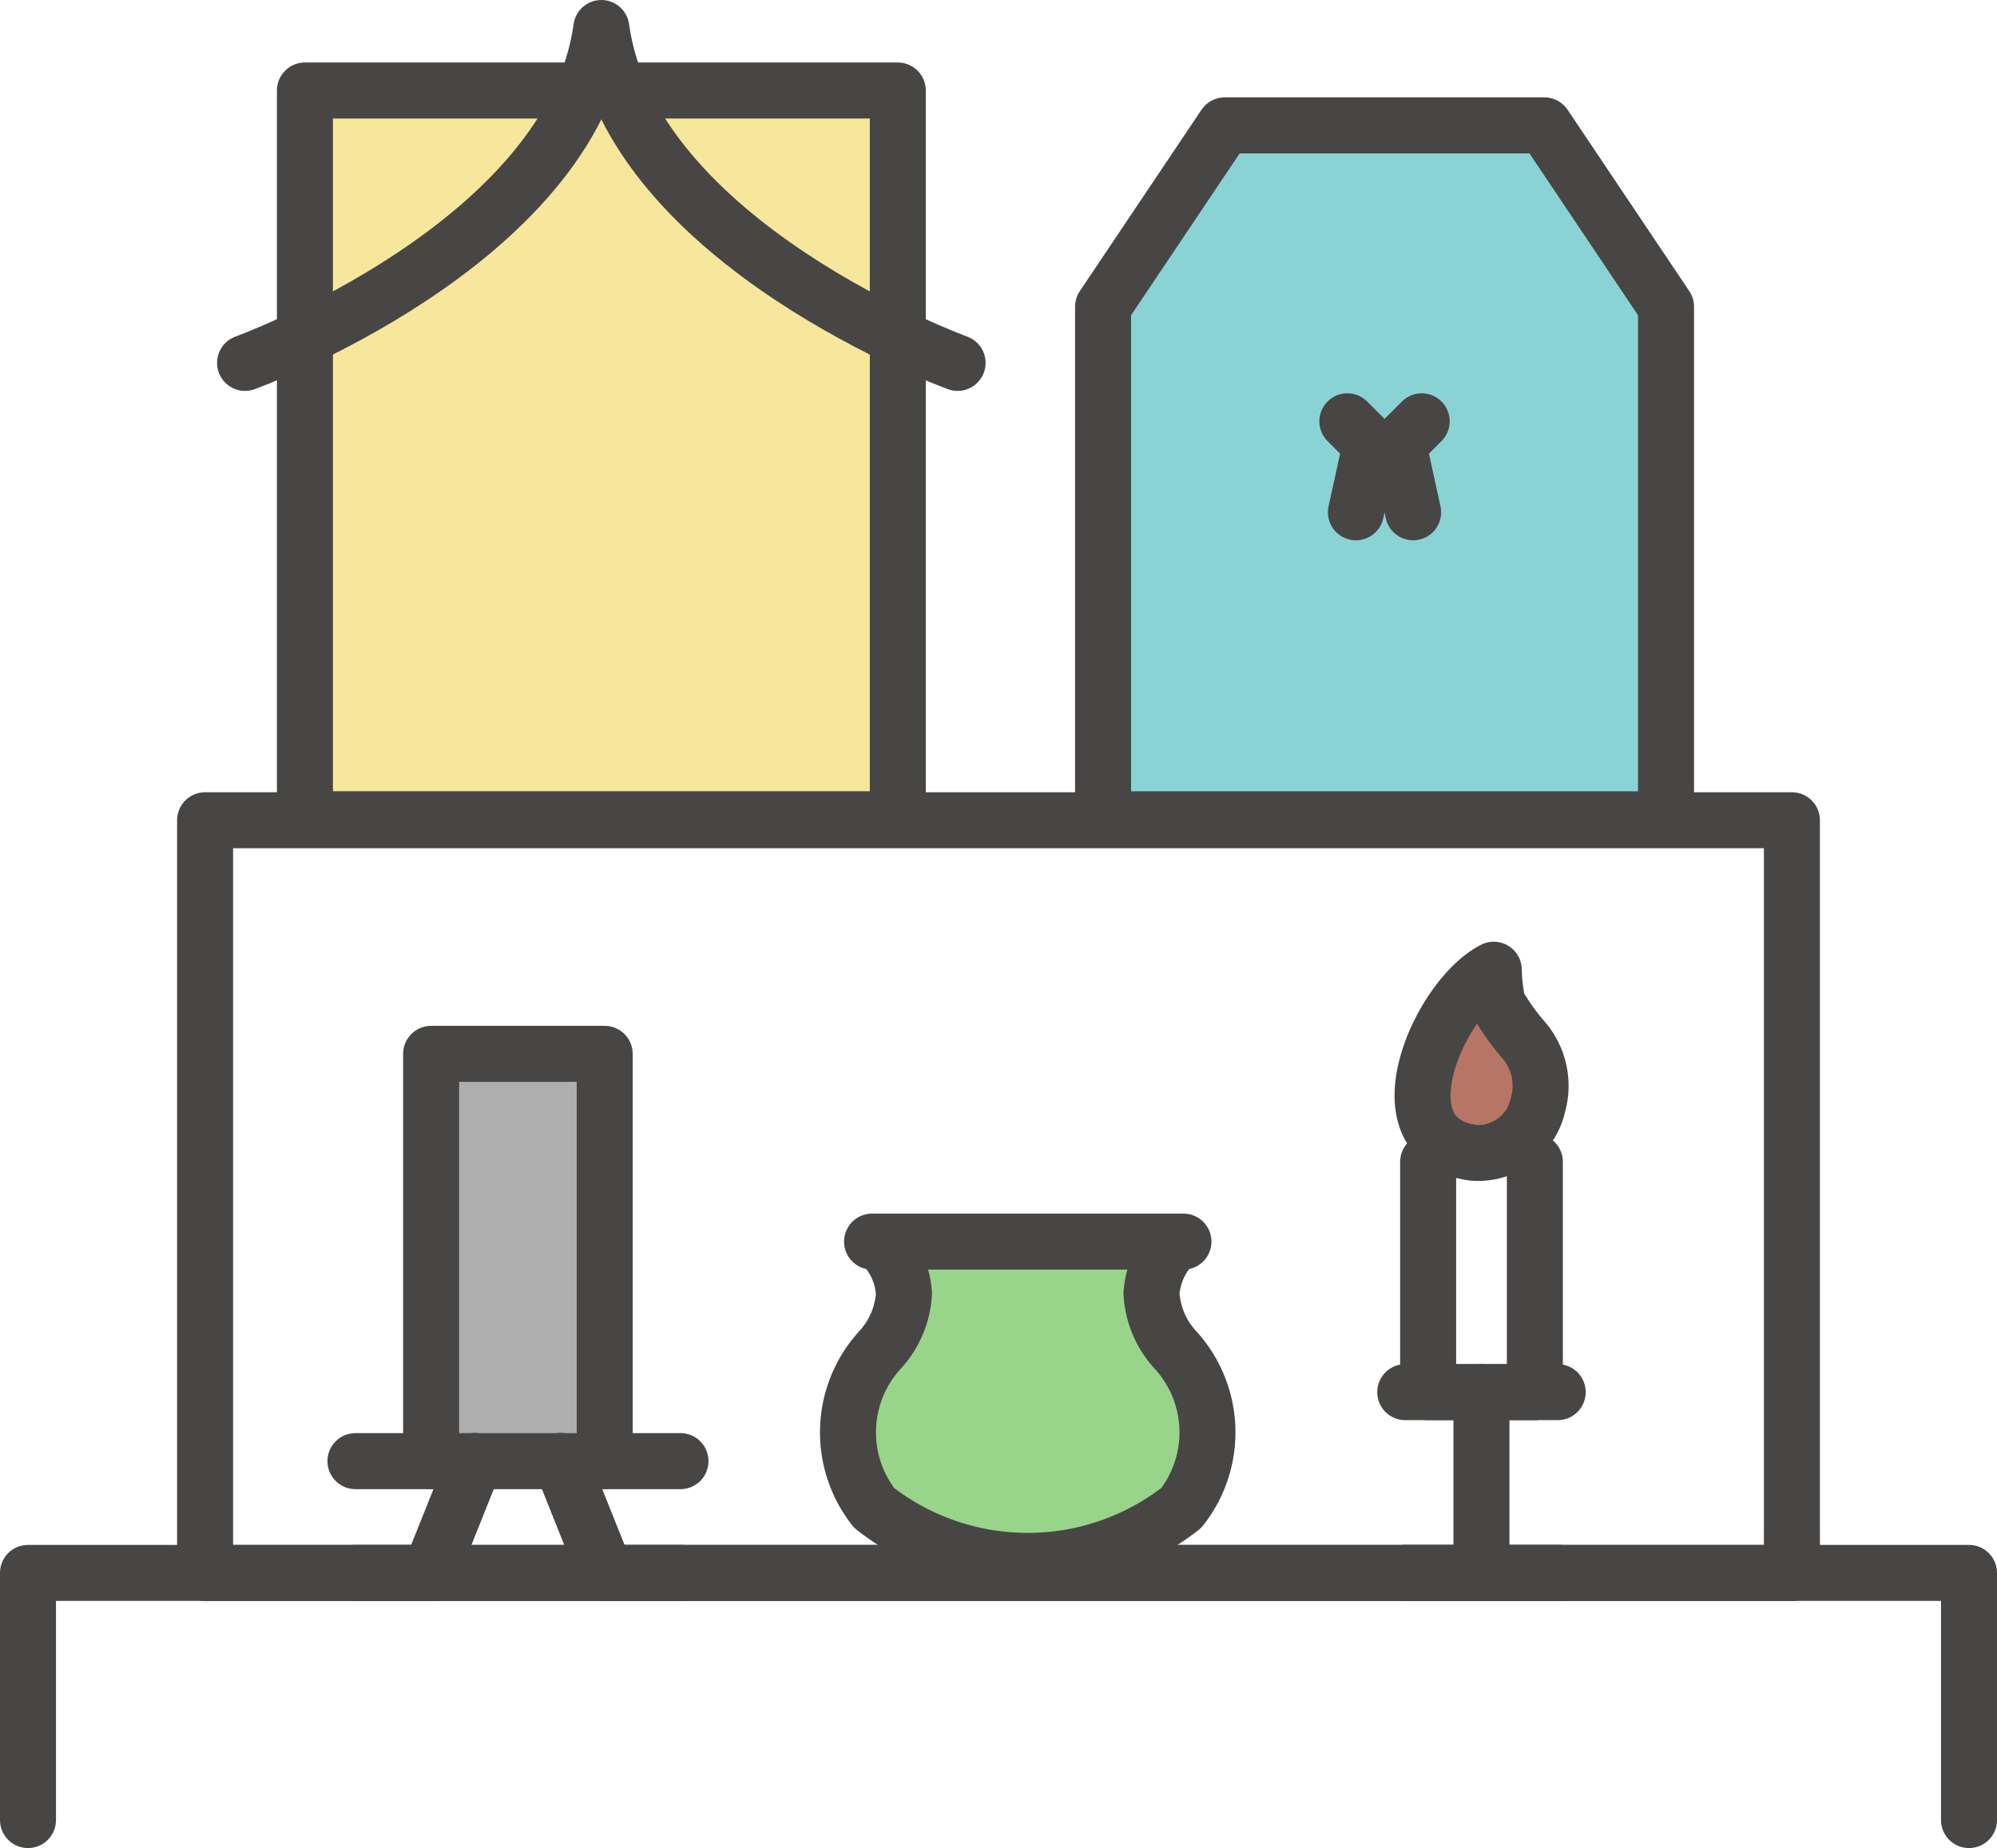
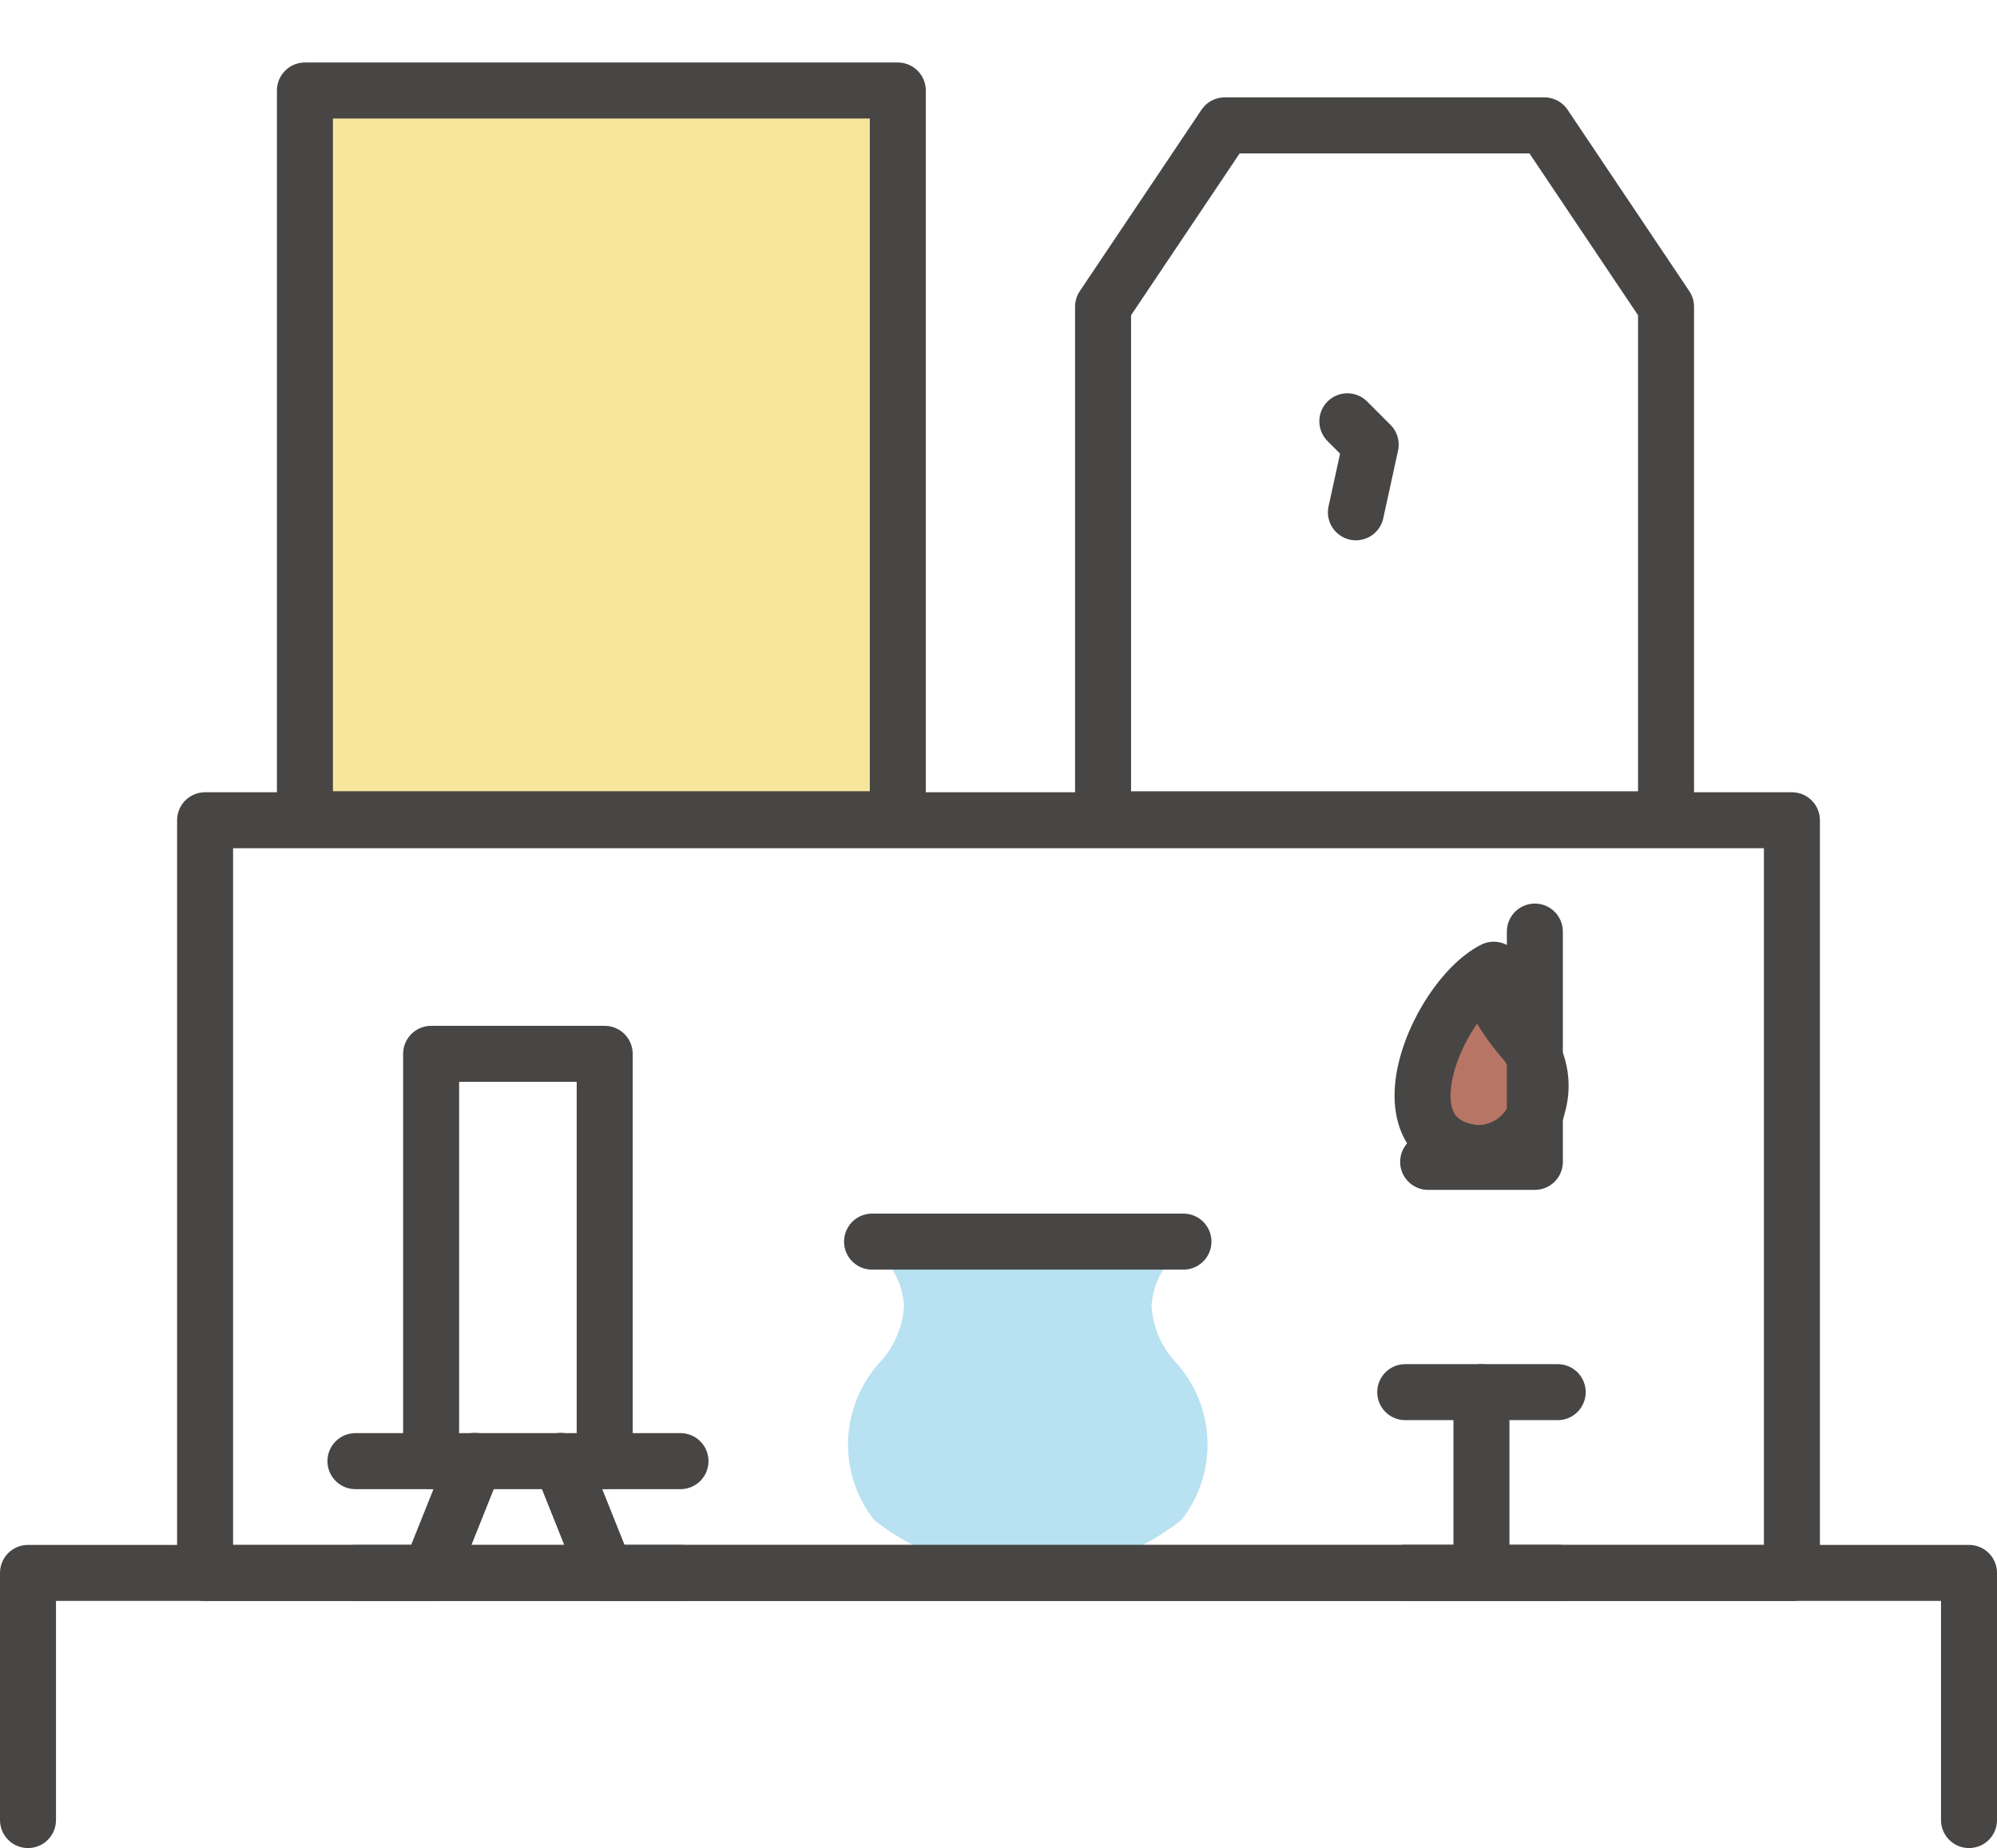
<svg xmlns="http://www.w3.org/2000/svg" width="35.667" height="33" viewBox="0 0 35.667 33">
  <g id="n-ico01" transform="translate(0.5 0.5)">
-     <rect id="長方形_463861" data-name="長方形 463861" width="3.101" height="7.273" transform="translate(7.217 18.324)" fill="#aeaeae" />
    <path id="パス_482274" data-name="パス 482274" d="M1005.4,694.573a1.092,1.092,0,0,1-1.141.8c-1.737-.227-.617-2.768.365-3.268a3.39,3.39,0,0,0,.069.6,3.93,3.93,0,0,0,.461.652,1.256,1.256,0,0,1,.254,1.181C1005.406,694.553,1005.4,694.563,1005.4,694.573Z" transform="translate(-978.375 -675.416)" fill="#b77665" />
-     <path id="パス_482275" data-name="パス 482275" d="M997.045,653.7h-5.709l-2.173,3.238v9.153h10.055v-9.153Z" transform="translate(-969.961 -651.957)" fill="#8ad3d5" />
    <path id="パス_482276" data-name="パス 482276" d="M982.314,711.787a1.621,1.621,0,0,1-.422-1,1.373,1.373,0,0,1,.445-.928h-5.311a1.373,1.373,0,0,1,.445.928,1.622,1.622,0,0,1-.422,1,2.181,2.181,0,0,0-.11,2.828,4.451,4.451,0,0,0,5.485,0A2.181,2.181,0,0,0,982.314,711.787Z" transform="translate(-961.825 -687.971)" fill="#b8e1f1" />
    <g id="グループ_181153" data-name="グループ 181153" transform="translate(5.848 18.318)">
      <path id="パス_482277" data-name="パス 482277" d="M953.779,702.043v-7.272h3.1v7.272" transform="translate(-952.427 -694.771)" fill="none" stroke="#474645" stroke-linecap="round" stroke-linejoin="round" stroke-width="1" />
      <line id="線_18485" data-name="線 18485" x1="5.806" transform="translate(0 7.273)" fill="none" stroke="#474645" stroke-linecap="round" stroke-linejoin="round" stroke-width="1" />
      <g id="グループ_181152" data-name="グループ 181152" transform="translate(0 7.273)">
        <path id="パス_482278" data-name="パス 482278" d="M949.966,717.271H951.3l.8-2" transform="translate(-949.966 -715.275)" fill="none" stroke="#474645" stroke-linecap="round" stroke-linejoin="round" stroke-width="1" />
        <path id="パス_482279" data-name="パス 482279" d="M962.45,717.271h-1.338l-.8-2" transform="translate(-956.644 -715.275)" fill="none" stroke="#474645" stroke-linecap="round" stroke-linejoin="round" stroke-width="1" />
      </g>
    </g>
    <g id="グループ_181154" data-name="グループ 181154" transform="translate(14.646 21.671)">
-       <path id="パス_482280" data-name="パス 482280" d="M980.332,707.854a1.373,1.373,0,0,0-.446.928,1.622,1.622,0,0,0,.422,1,2.181,2.181,0,0,1,.11,2.828,4.451,4.451,0,0,1-5.485,0,2.181,2.181,0,0,1,.11-2.828,1.621,1.621,0,0,0,.422-1,1.372,1.372,0,0,0-.446-.928" transform="translate(-974.466 -707.854)" fill="#98d58a" stroke="#474645" stroke-linecap="round" stroke-linejoin="round" stroke-width="1" />
      <line id="線_18486" data-name="線 18486" x2="5.562" transform="translate(0.429 0)" fill="none" stroke="#474645" stroke-linecap="round" stroke-linejoin="round" stroke-width="1" />
    </g>
    <rect id="長方形_463862" data-name="長方形 463862" width="10.589" height="13.013" transform="translate(4.946 1.116)" fill="#f6e79d" stroke="#474645" stroke-linecap="round" stroke-linejoin="round" stroke-width="1" />
-     <path id="パス_482281" data-name="パス 482281" d="M957.332,652.666s-5.832-2.116-6.363-5.98c-.53,3.864-6.363,5.98-6.363,5.98" transform="translate(-940.729 -646.686)" fill="none" stroke="#474645" stroke-linecap="round" stroke-linejoin="round" stroke-width="1" />
    <g id="グループ_181156" data-name="グループ 181156" transform="translate(19.201 1.739)">
      <path id="パス_482282" data-name="パス 482282" d="M994.937,651.588h-5.709l-2.173,3.238v9.153H997.11v-9.153Z" transform="translate(-987.055 -651.588)" fill="none" stroke="#474645" stroke-linecap="round" stroke-linejoin="round" stroke-width="1" />
      <g id="グループ_181155" data-name="グループ 181155" transform="translate(4.363 5.284)">
        <path id="パス_482283" data-name="パス 482283" d="M999.509,668.111l.264-1.208-.417-.417" transform="translate(-999.356 -666.486)" fill="none" stroke="#474645" stroke-linecap="round" stroke-linejoin="round" stroke-width="1" />
-         <path id="パス_482284" data-name="パス 482284" d="M1002.189,668.111l-.264-1.208.417-.417" transform="translate(-1001.014 -666.486)" fill="none" stroke="#474645" stroke-linecap="round" stroke-linejoin="round" stroke-width="1" />
      </g>
    </g>
    <rect id="長方形_463863" data-name="長方形 463863" width="28.341" height="13.441" transform="translate(3.163 14.147)" fill="none" stroke="#474645" stroke-linecap="round" stroke-linejoin="round" stroke-width="1" />
    <path id="パス_482285" data-name="パス 482285" d="M933.674,728.947v-4.413h34.667v4.413" transform="translate(-933.674 -696.947)" fill="none" stroke="#474645" stroke-linecap="round" stroke-linejoin="round" stroke-width="1" />
    <g id="グループ_181158" data-name="グループ 181158" transform="translate(24.598 16.817)">
-       <path id="パス_482286" data-name="パス 482286" d="M1003.432,701.577v4.112h1.906v-4.112" transform="translate(-1003.023 -698.147)" fill="none" stroke="#474645" stroke-linecap="round" stroke-linejoin="round" stroke-width="1" />
+       <path id="パス_482286" data-name="パス 482286" d="M1003.432,701.577h1.906v-4.112" transform="translate(-1003.023 -698.147)" fill="none" stroke="#474645" stroke-linecap="round" stroke-linejoin="round" stroke-width="1" />
      <path id="パス_482287" data-name="パス 482287" d="M1005.2,694.373a1.092,1.092,0,0,1-1.141.8c-1.736-.227-.617-2.768.365-3.268a3.357,3.357,0,0,0,.069.6,3.9,3.9,0,0,0,.461.652,1.255,1.255,0,0,1,.254,1.181C1005.206,694.353,1005.2,694.363,1005.2,694.373Z" transform="translate(-1002.843 -691.906)" fill="none" stroke="#474645" stroke-linecap="round" stroke-linejoin="round" stroke-width="1" />
      <g id="グループ_181157" data-name="グループ 181157" transform="translate(0 7.542)">
        <line id="線_18487" data-name="線 18487" x2="2.723" transform="translate(0 3.226)" fill="none" stroke="#474645" stroke-linecap="round" stroke-linejoin="round" stroke-width="1" />
        <line id="線_18488" data-name="線 18488" x1="2.723" fill="none" stroke="#474645" stroke-linecap="round" stroke-linejoin="round" stroke-width="1" />
        <line id="線_18489" data-name="線 18489" y2="3.226" transform="translate(1.361)" fill="none" stroke="#474645" stroke-linecap="round" stroke-linejoin="round" stroke-width="1" />
      </g>
    </g>
  </g>
</svg>